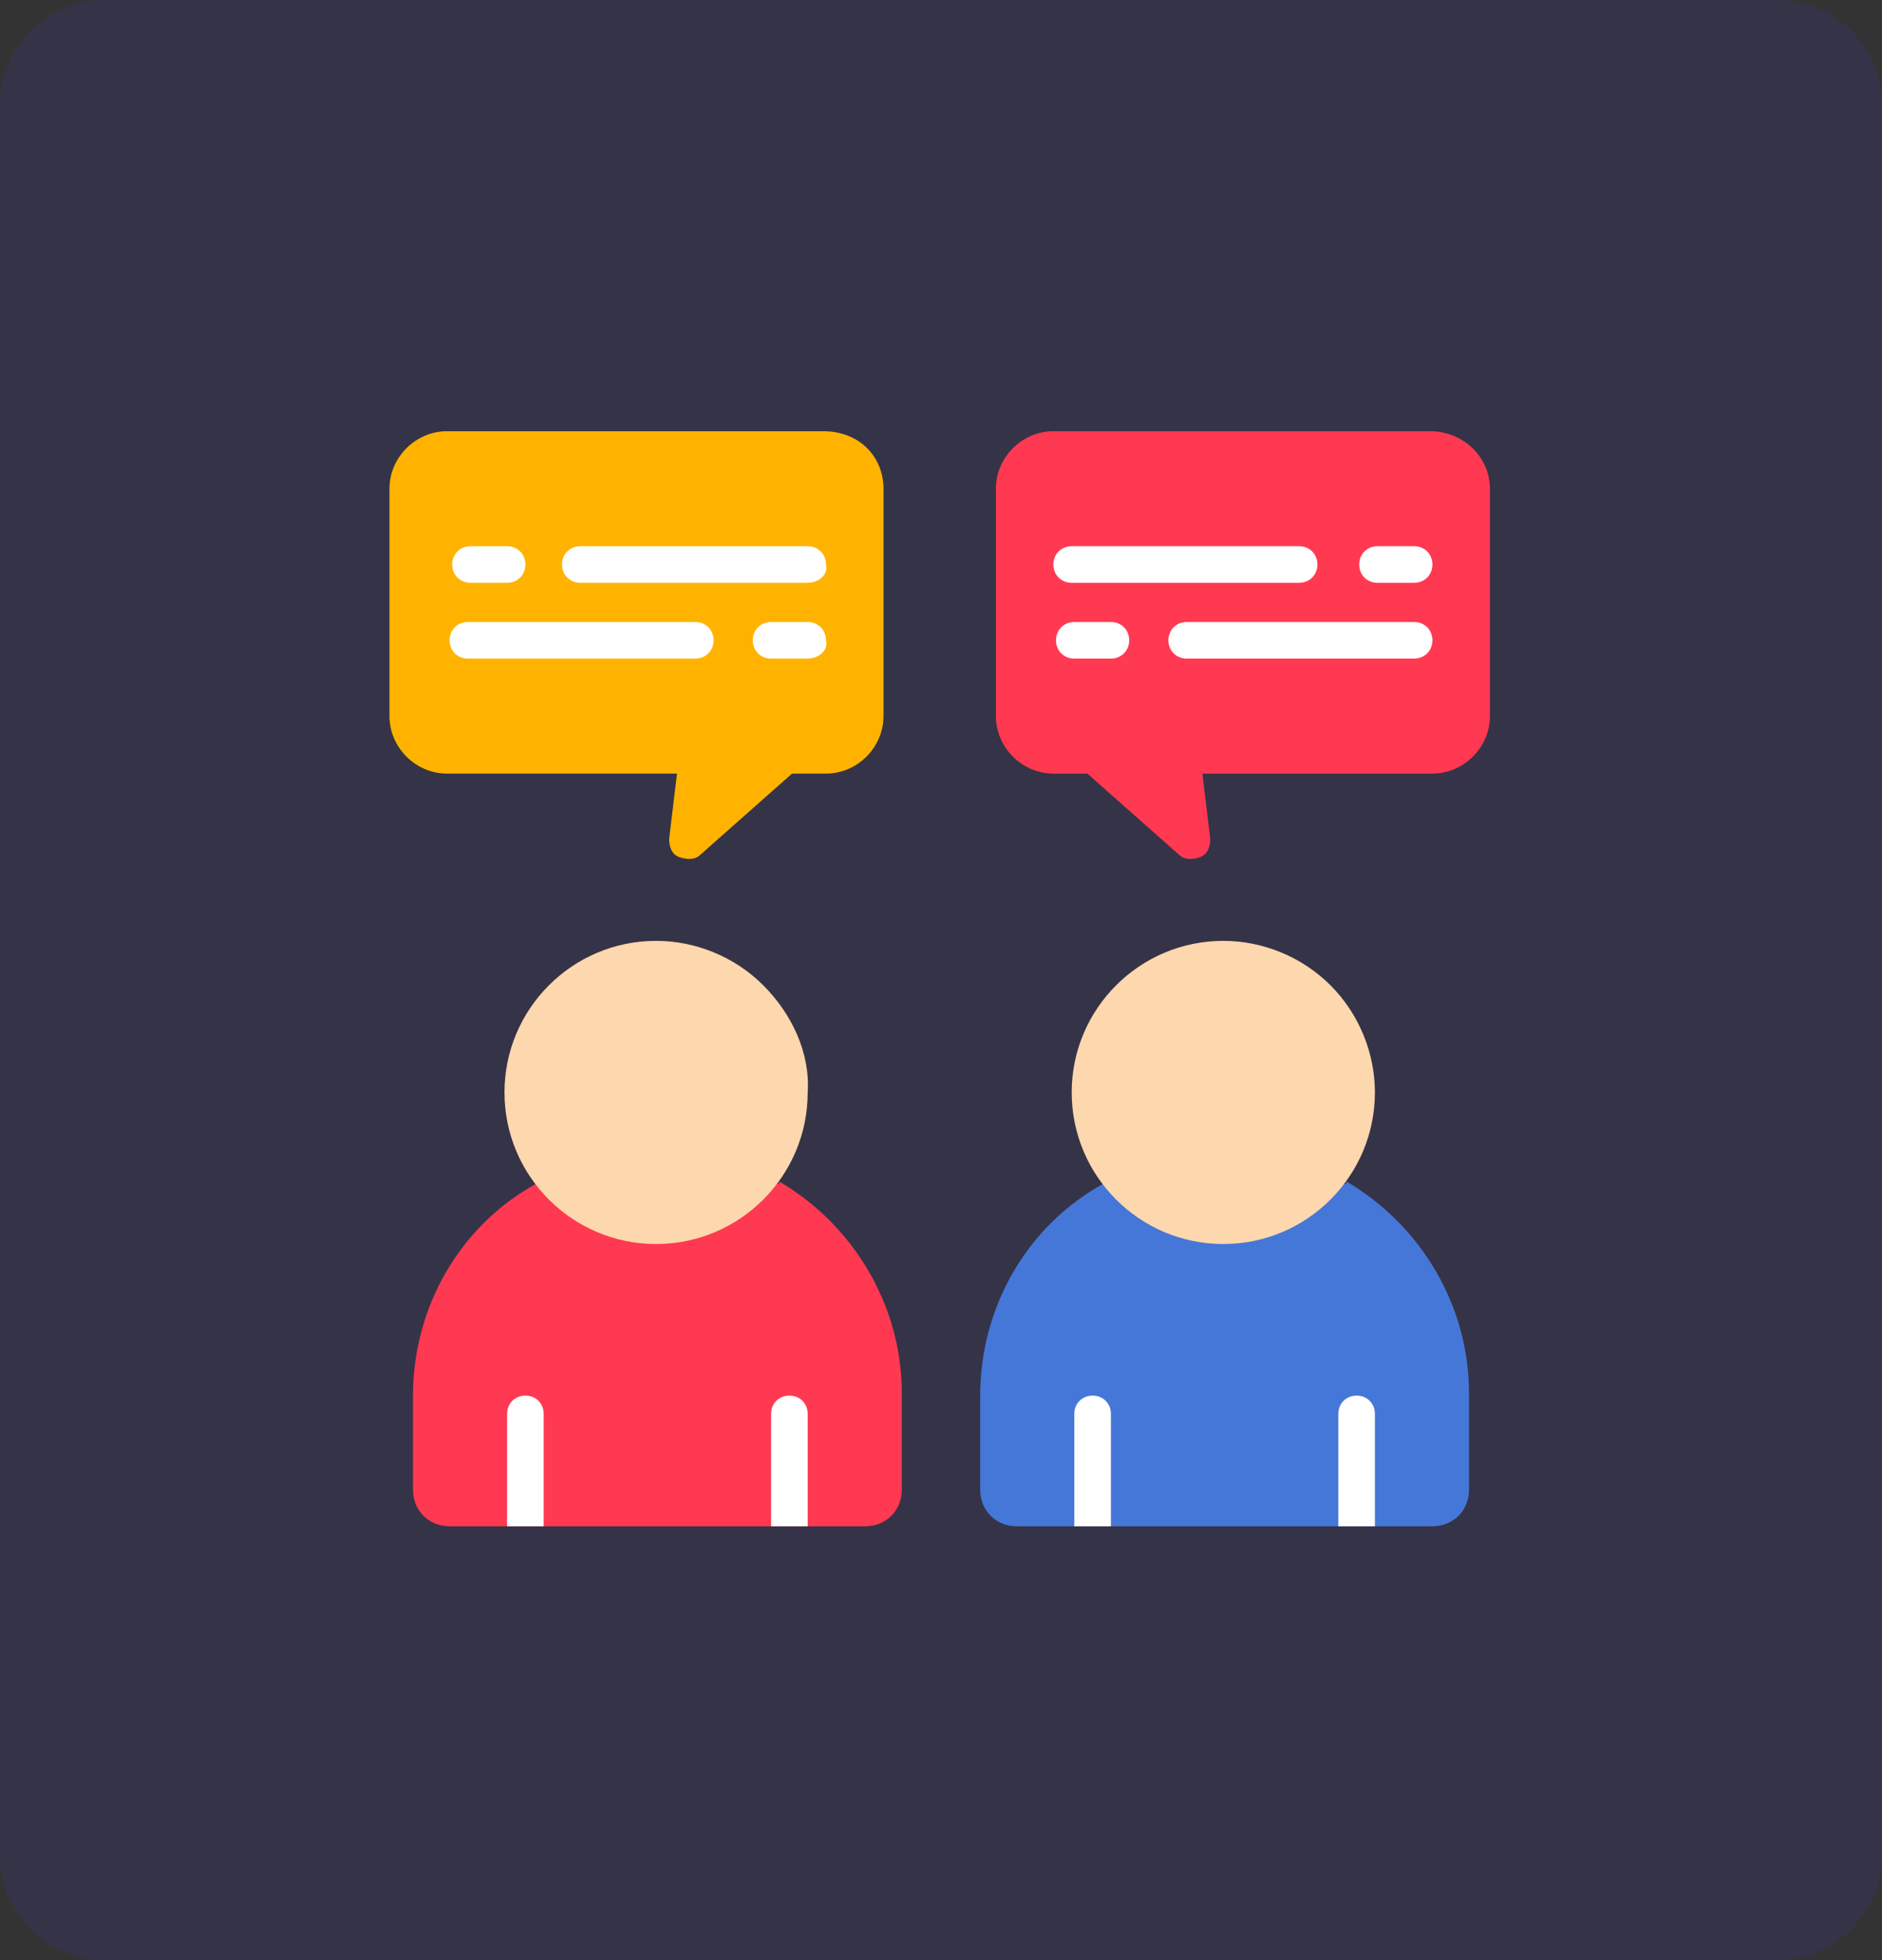
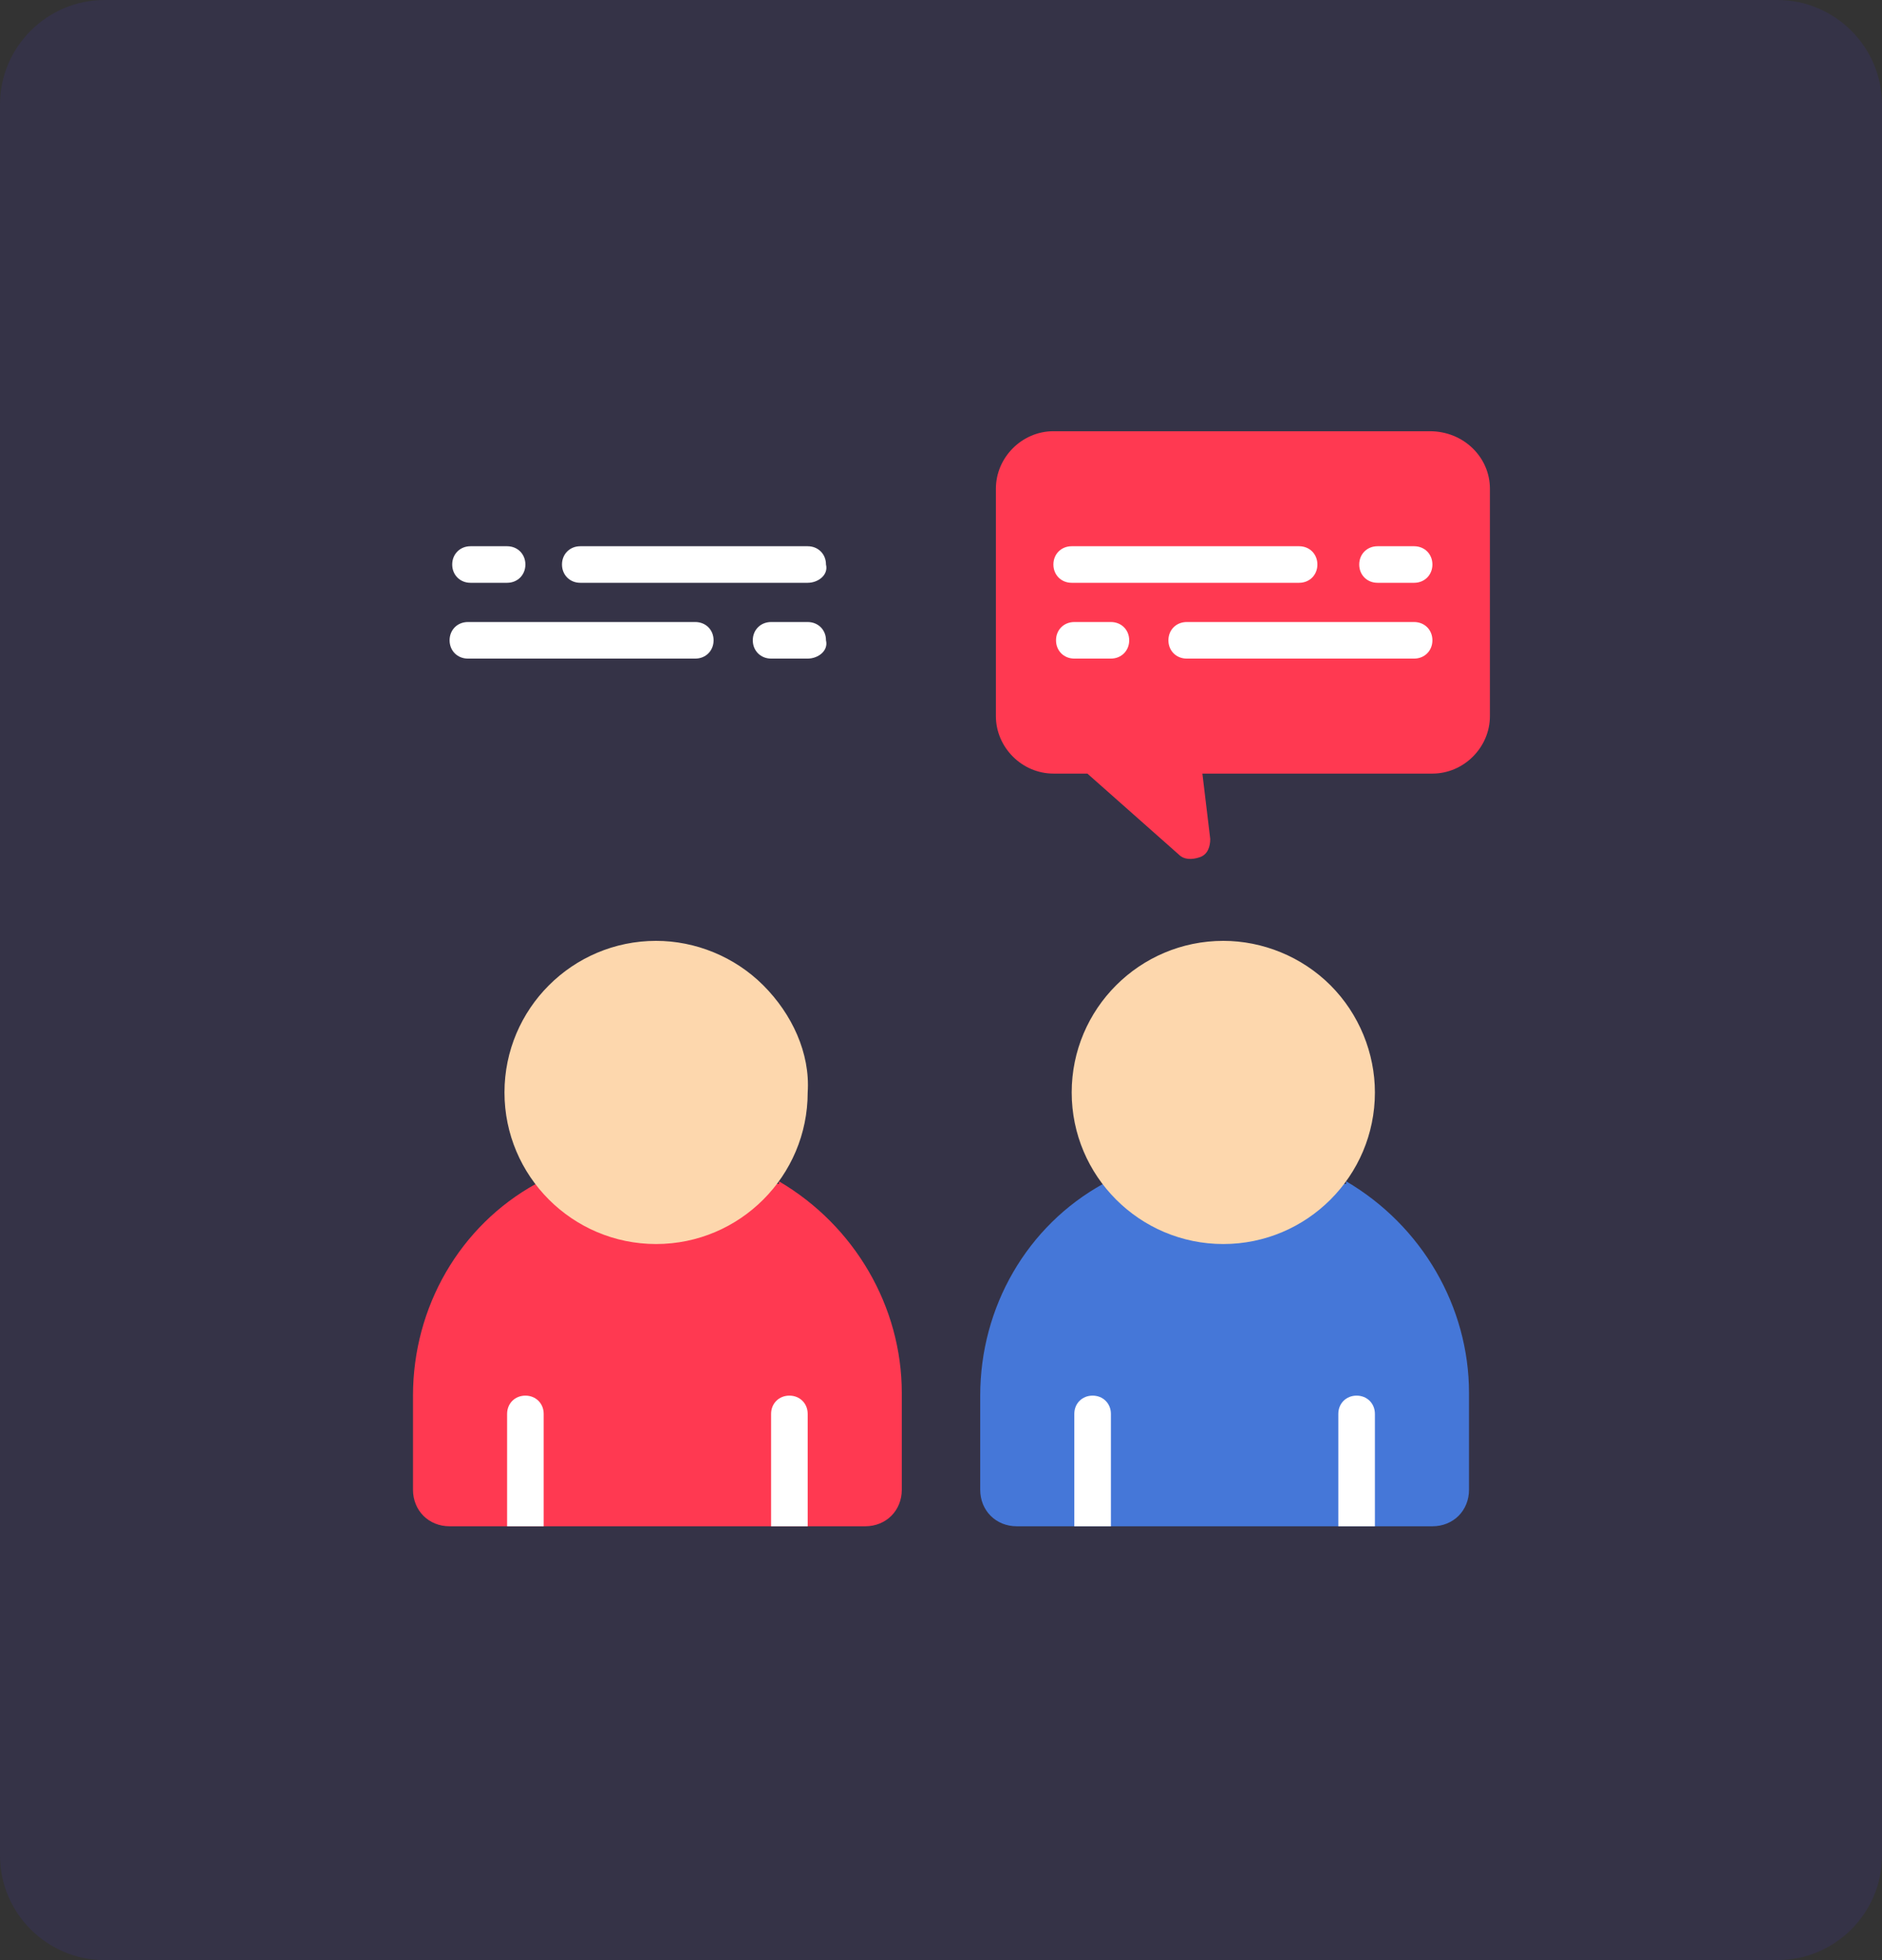
<svg xmlns="http://www.w3.org/2000/svg" version="1.1" id="Layer_1" x="0px" y="0px" viewBox="0 0 72 75" style="enable-background:new 0 0 72 75;" xml:space="preserve">
  <rect x="0" y="0" width="72" height="75" fill="#333333" stroke="none" />
  <style type="text/css">
	.st0{opacity:0.1;fill:#4A3AFF;enable-background:new    ;}
	.st1{display:none;fill:#4A3AFF;}
	.st2{fill:#FF3951;}
	.st3{fill:#FDD7AD;}
	.st4{fill:#4577D8;}
	.st5{fill:#FFB300;}
	.st6{fill:#FFFFFF;}
</style>
  <path class="st0" d="M4,0h64c2.2,0,4,1.8,4,4v67c0,2.2-1.8,4-4,4H4c-2.2,0-4-1.8-4-4V4C0,1.8,1.8,0,4,0z" />
  <path class="st1" d="M36.5,38.8c-3.7,0-6.7,3-6.7,6.7v4.1h13.3v-4.1C43.2,41.8,40.2,38.8,36.5,38.8z" />
  <path class="st1" d="M41.1,34.2c0-2.5-2.1-4.6-4.6-4.6s-4.6,2.1-4.6,4.6s2.1,4.6,4.6,4.6S41.1,36.8,41.1,34.2z" />
  <path class="st1" d="M30.3,29.6c0-2.5-2.1-4.6-4.6-4.6s-4.6,2.1-4.6,4.6s2.1,4.6,4.6,4.6S30.3,32.2,30.3,29.6z" />
  <path class="st1" d="M47.3,34.2c-2.7,0-5,1.6-6.1,4c2.4,1.6,4,4.2,4,7.3H54v-4.6C54,37.2,50.9,34.2,47.3,34.2z" />
  <path class="st1" d="M51.9,29.6c0-2.5-2.1-4.6-4.6-4.6s-4.6,2.1-4.6,4.6s2.1,4.6,4.6,4.6C49.8,34.2,51.9,32.2,51.9,29.6z" />
  <path class="st1" d="M31.8,38.2c-1-2.3-3.4-4-6.1-4c-3.7,0-6.7,3-6.7,6.7v4.6h8.8C27.8,42.4,29.4,39.7,31.8,38.2z" />
  <path id="Shape" class="st2" d="M29.8,45.2c2.9,1.7,4.7,4.8,4.7,8.1V57c0,0.8-0.6,1.4-1.4,1.4H17.2c-0.8,0-1.4-0.6-1.4-1.4v-3.6  c0-3.4,1.8-6.5,4.7-8.1H29.8z" />
  <path id="Shape_00000031198912807741556120000004024511037924280468_" class="st3" d="M30.9,41.8c0,3.2-2.6,5.8-5.8,5.8  s-5.8-2.6-5.8-5.8s2.6-5.8,5.8-5.8c1.5,0,3,0.6,4.1,1.7S31,40.3,30.9,41.8z" />
  <path id="Shape_00000017484257337401773270000005566023538169311892_" class="st4" d="M51.5,45.2c2.9,1.7,4.7,4.8,4.7,8.1V57  c0,0.8-0.6,1.4-1.4,1.4H38.9c-0.8,0-1.4-0.6-1.4-1.4v-3.6c0-3.4,1.8-6.5,4.7-8.1H51.5z" />
  <path id="Shape_00000097478921162001649180000000128764903069804221_" class="st3" d="M52.6,41.8c0,3.2-2.6,5.8-5.8,5.8  c-3.2,0-5.8-2.6-5.8-5.8s2.6-5.8,5.8-5.8c1.5,0,3,0.6,4.1,1.7C52,38.8,52.6,40.3,52.6,41.8z" />
-   <path id="Shape_00000086656184145326116060000013737357429589092997_" class="st5" d="M33.8,18.7v8.7c0,1.2-1,2.2-2.2,2.2h-1.3  l-3.5,3.1c-0.2,0.2-0.5,0.2-0.8,0.1c-0.3-0.1-0.4-0.4-0.4-0.7l0.3-2.5h-8.8c-1.2,0-2.2-1-2.2-2.2v-8.7c0-1.2,1-2.2,2.2-2.2h14.4  C32.9,16.5,33.8,17.5,33.8,18.7z" />
  <g>
    <path id="Shape_00000158001929424954300470000006079530899018036367_" class="st6" d="M19.4,22.3h-1.4c-0.4,0-0.7-0.3-0.7-0.7   c0-0.4,0.3-0.7,0.7-0.7h1.4c0.4,0,0.7,0.3,0.7,0.7C20.1,22,19.8,22.3,19.4,22.3z" />
    <path id="Shape_00000151525911629958779160000006774868586002771343_" class="st6" d="M30.9,22.3h-8.7c-0.4,0-0.7-0.3-0.7-0.7   c0-0.4,0.3-0.7,0.7-0.7h8.7c0.4,0,0.7,0.3,0.7,0.7C31.7,22,31.3,22.3,30.9,22.3z" />
    <path id="Shape_00000003793624684774374590000015786994861424813981_" class="st6" d="M30.9,25.2h-1.4c-0.4,0-0.7-0.3-0.7-0.7   c0-0.4,0.3-0.7,0.7-0.7h1.4c0.4,0,0.7,0.3,0.7,0.7C31.7,24.9,31.3,25.2,30.9,25.2z" />
    <path id="Shape_00000132770819132930500340000004513774512859362184_" class="st6" d="M26.6,25.2h-8.7c-0.4,0-0.7-0.3-0.7-0.7   c0-0.4,0.3-0.7,0.7-0.7h8.7c0.4,0,0.7,0.3,0.7,0.7C27.3,24.9,27,25.2,26.6,25.2z" />
  </g>
  <path id="Shape_00000105408165455628592870000013652587579591260042_" class="st2" d="M57,18.7v8.7c0,1.2-1,2.2-2.2,2.2H46l0.3,2.5  c0,0.3-0.1,0.6-0.4,0.7c-0.3,0.1-0.6,0.1-0.8-0.1l-3.5-3.1h-1.3c-1.2,0-2.2-1-2.2-2.2v-8.7c0-1.2,1-2.2,2.2-2.2h14.4  C56,16.5,57,17.5,57,18.7L57,18.7z" />
  <path id="Shape_00000016772686507953699300000016265292264129286027_" class="st6" d="M54.1,22.3h-1.4c-0.4,0-0.7-0.3-0.7-0.7  c0-0.4,0.3-0.7,0.7-0.7h1.4c0.4,0,0.7,0.3,0.7,0.7C54.8,22,54.5,22.3,54.1,22.3z" />
  <path id="Shape_00000182497494658905340990000005037555051026425741_" class="st6" d="M49.7,22.3h-8.7c-0.4,0-0.7-0.3-0.7-0.7  c0-0.4,0.3-0.7,0.7-0.7h8.7c0.4,0,0.7,0.3,0.7,0.7C50.4,22,50.1,22.3,49.7,22.3z" />
  <path id="Shape_00000090983457446115710700000015751940662885291137_" class="st6" d="M42.5,25.2h-1.4c-0.4,0-0.7-0.3-0.7-0.7  c0-0.4,0.3-0.7,0.7-0.7h1.4c0.4,0,0.7,0.3,0.7,0.7C43.2,24.9,42.9,25.2,42.5,25.2z" />
  <path id="Shape_00000072277755817001633740000016635249088477040008_" class="st6" d="M54.1,25.2h-8.7c-0.4,0-0.7-0.3-0.7-0.7  c0-0.4,0.3-0.7,0.7-0.7h8.7c0.4,0,0.7,0.3,0.7,0.7C54.8,24.9,54.5,25.2,54.1,25.2z" />
  <path id="Shape_00000173877979249319383160000003383601619101993862_" class="st6" d="M20.8,54.1v4.3h-1.4v-4.3  c0-0.4,0.3-0.7,0.7-0.7C20.5,53.4,20.8,53.7,20.8,54.1z" />
  <path id="Shape_00000026122665554148752450000007613913124892830094_" class="st6" d="M30.9,54.1v4.3h-1.4v-4.3  c0-0.4,0.3-0.7,0.7-0.7C30.6,53.4,30.9,53.7,30.9,54.1z" />
  <path id="Shape_00000157994856773119191980000007725247476213207177_" class="st6" d="M42.5,54.1v4.3h-1.4v-4.3  c0-0.4,0.3-0.7,0.7-0.7S42.5,53.7,42.5,54.1z" />
  <path id="Shape_00000065074717694400834140000000397192737272798899_" class="st6" d="M52.6,54.1v4.3h-1.4v-4.3  c0-0.4,0.3-0.7,0.7-0.7S52.6,53.7,52.6,54.1z" />
</svg>